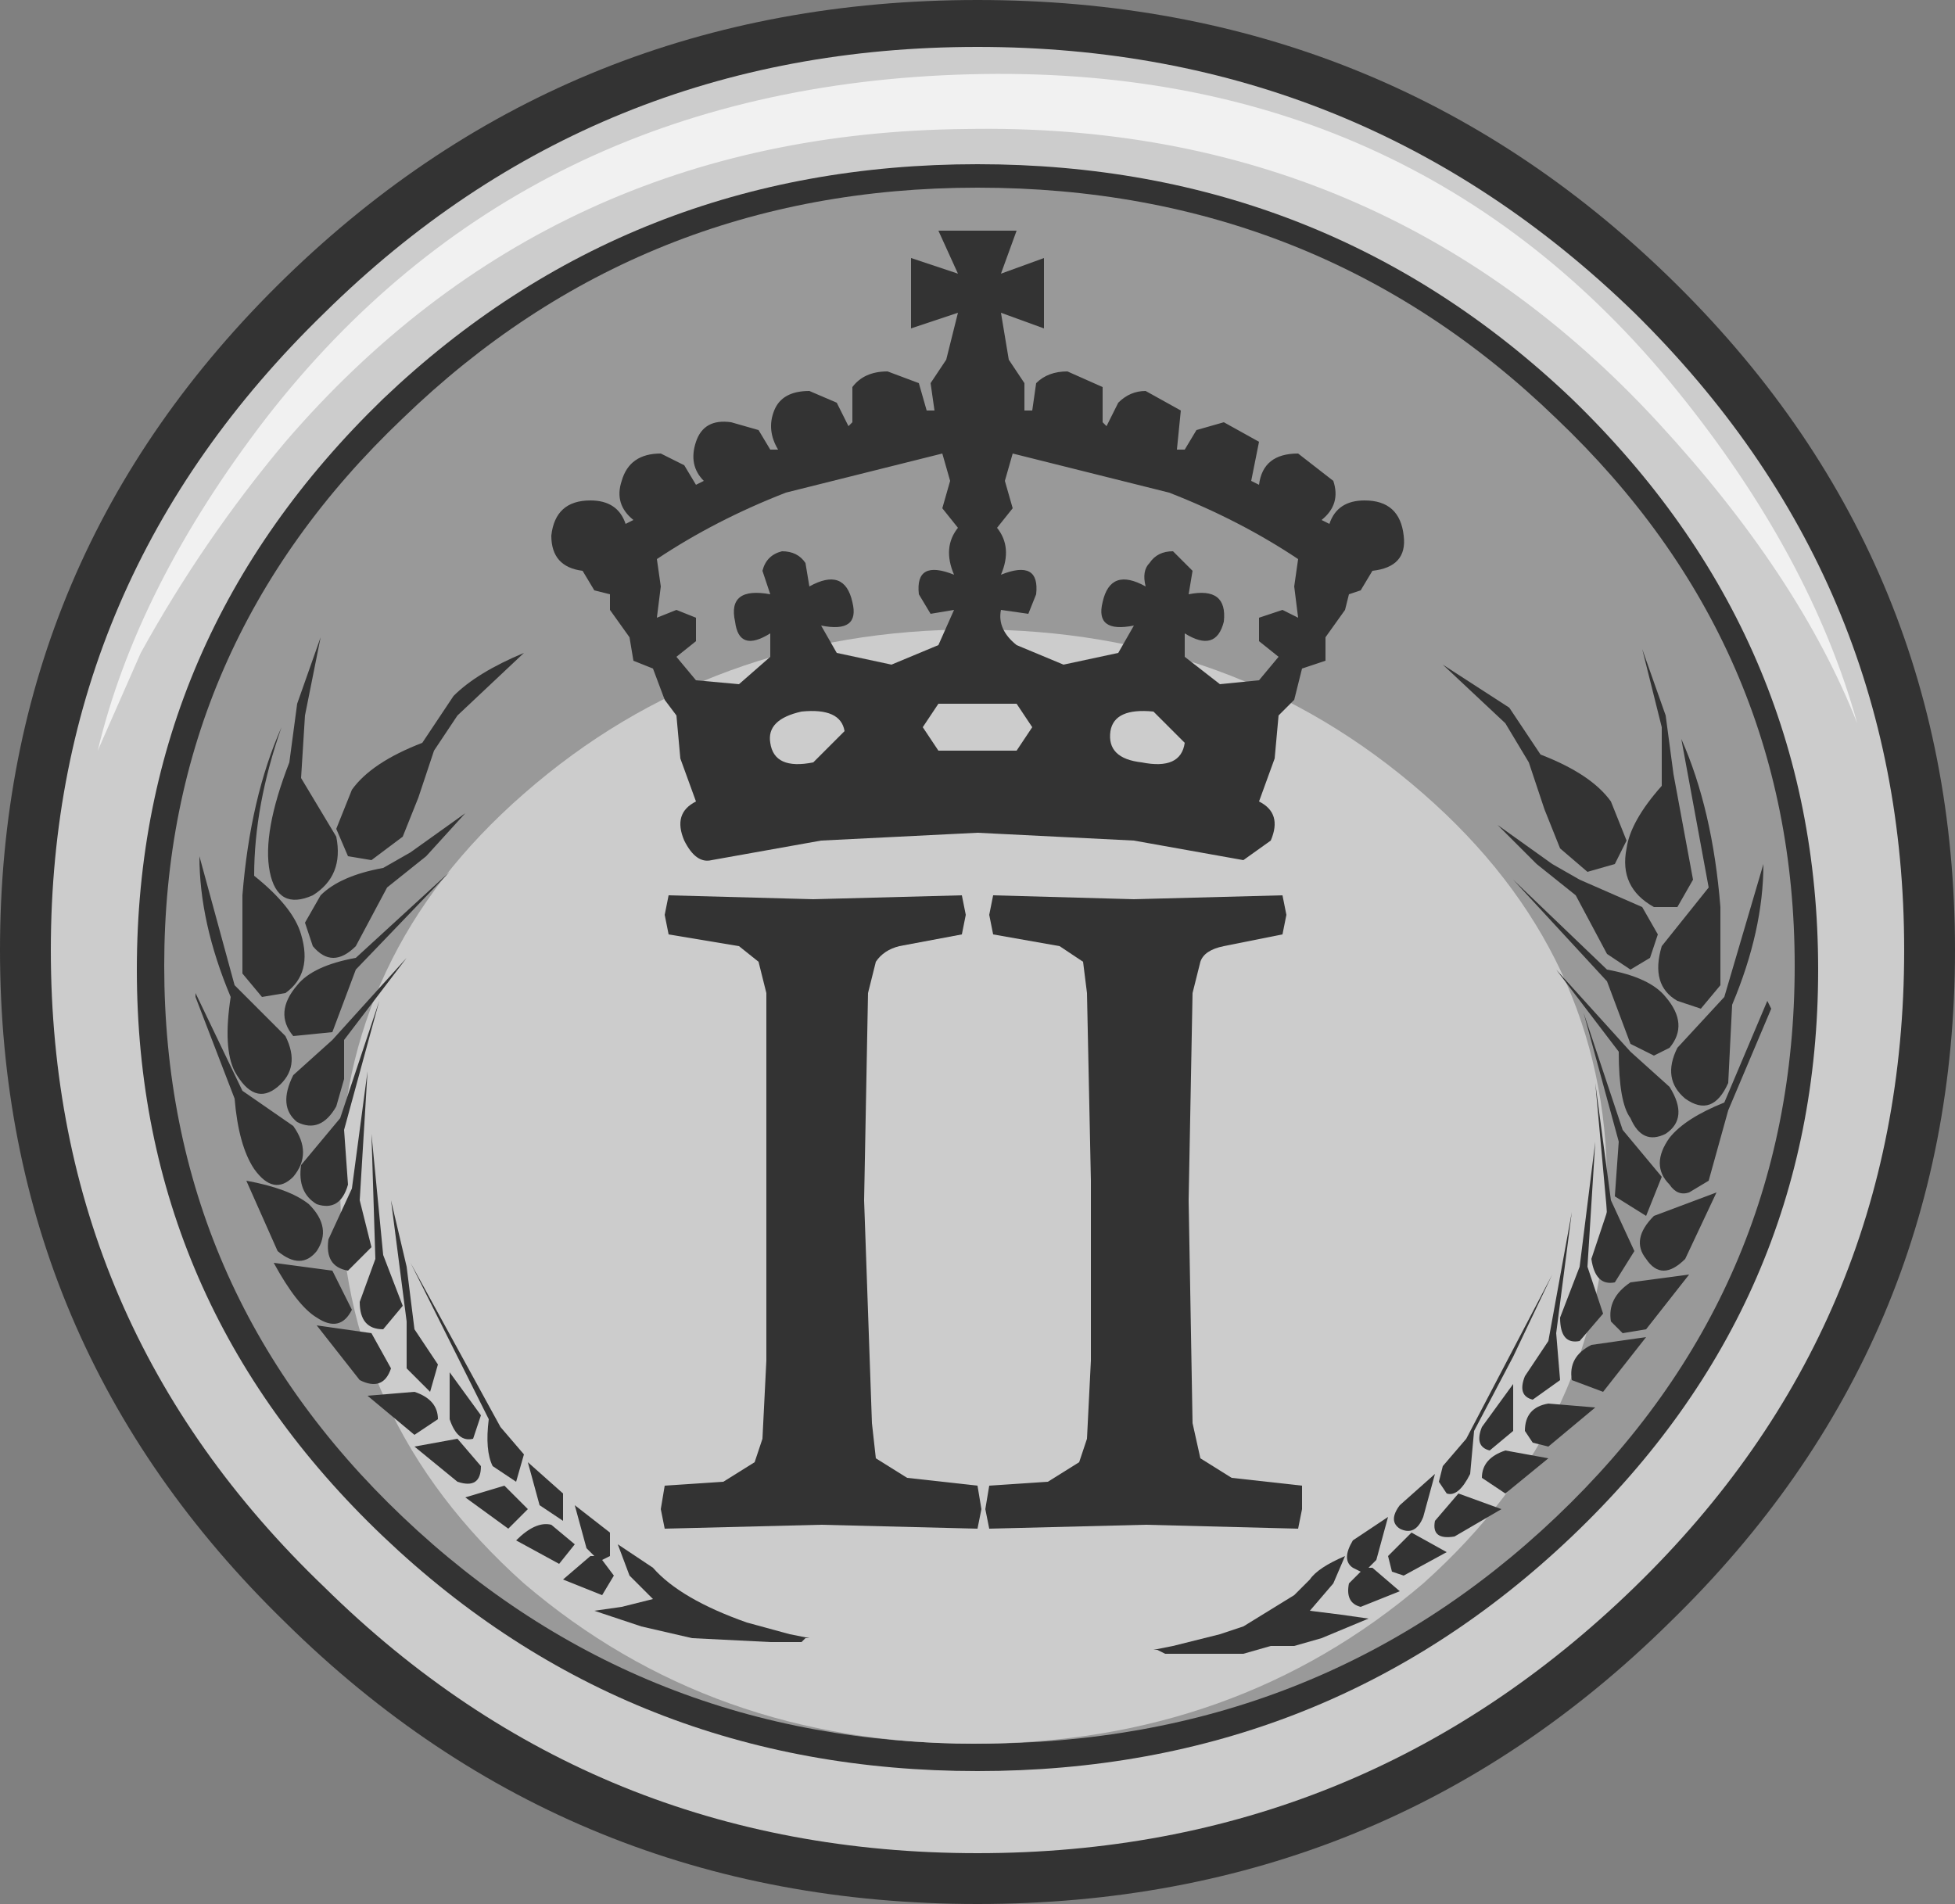
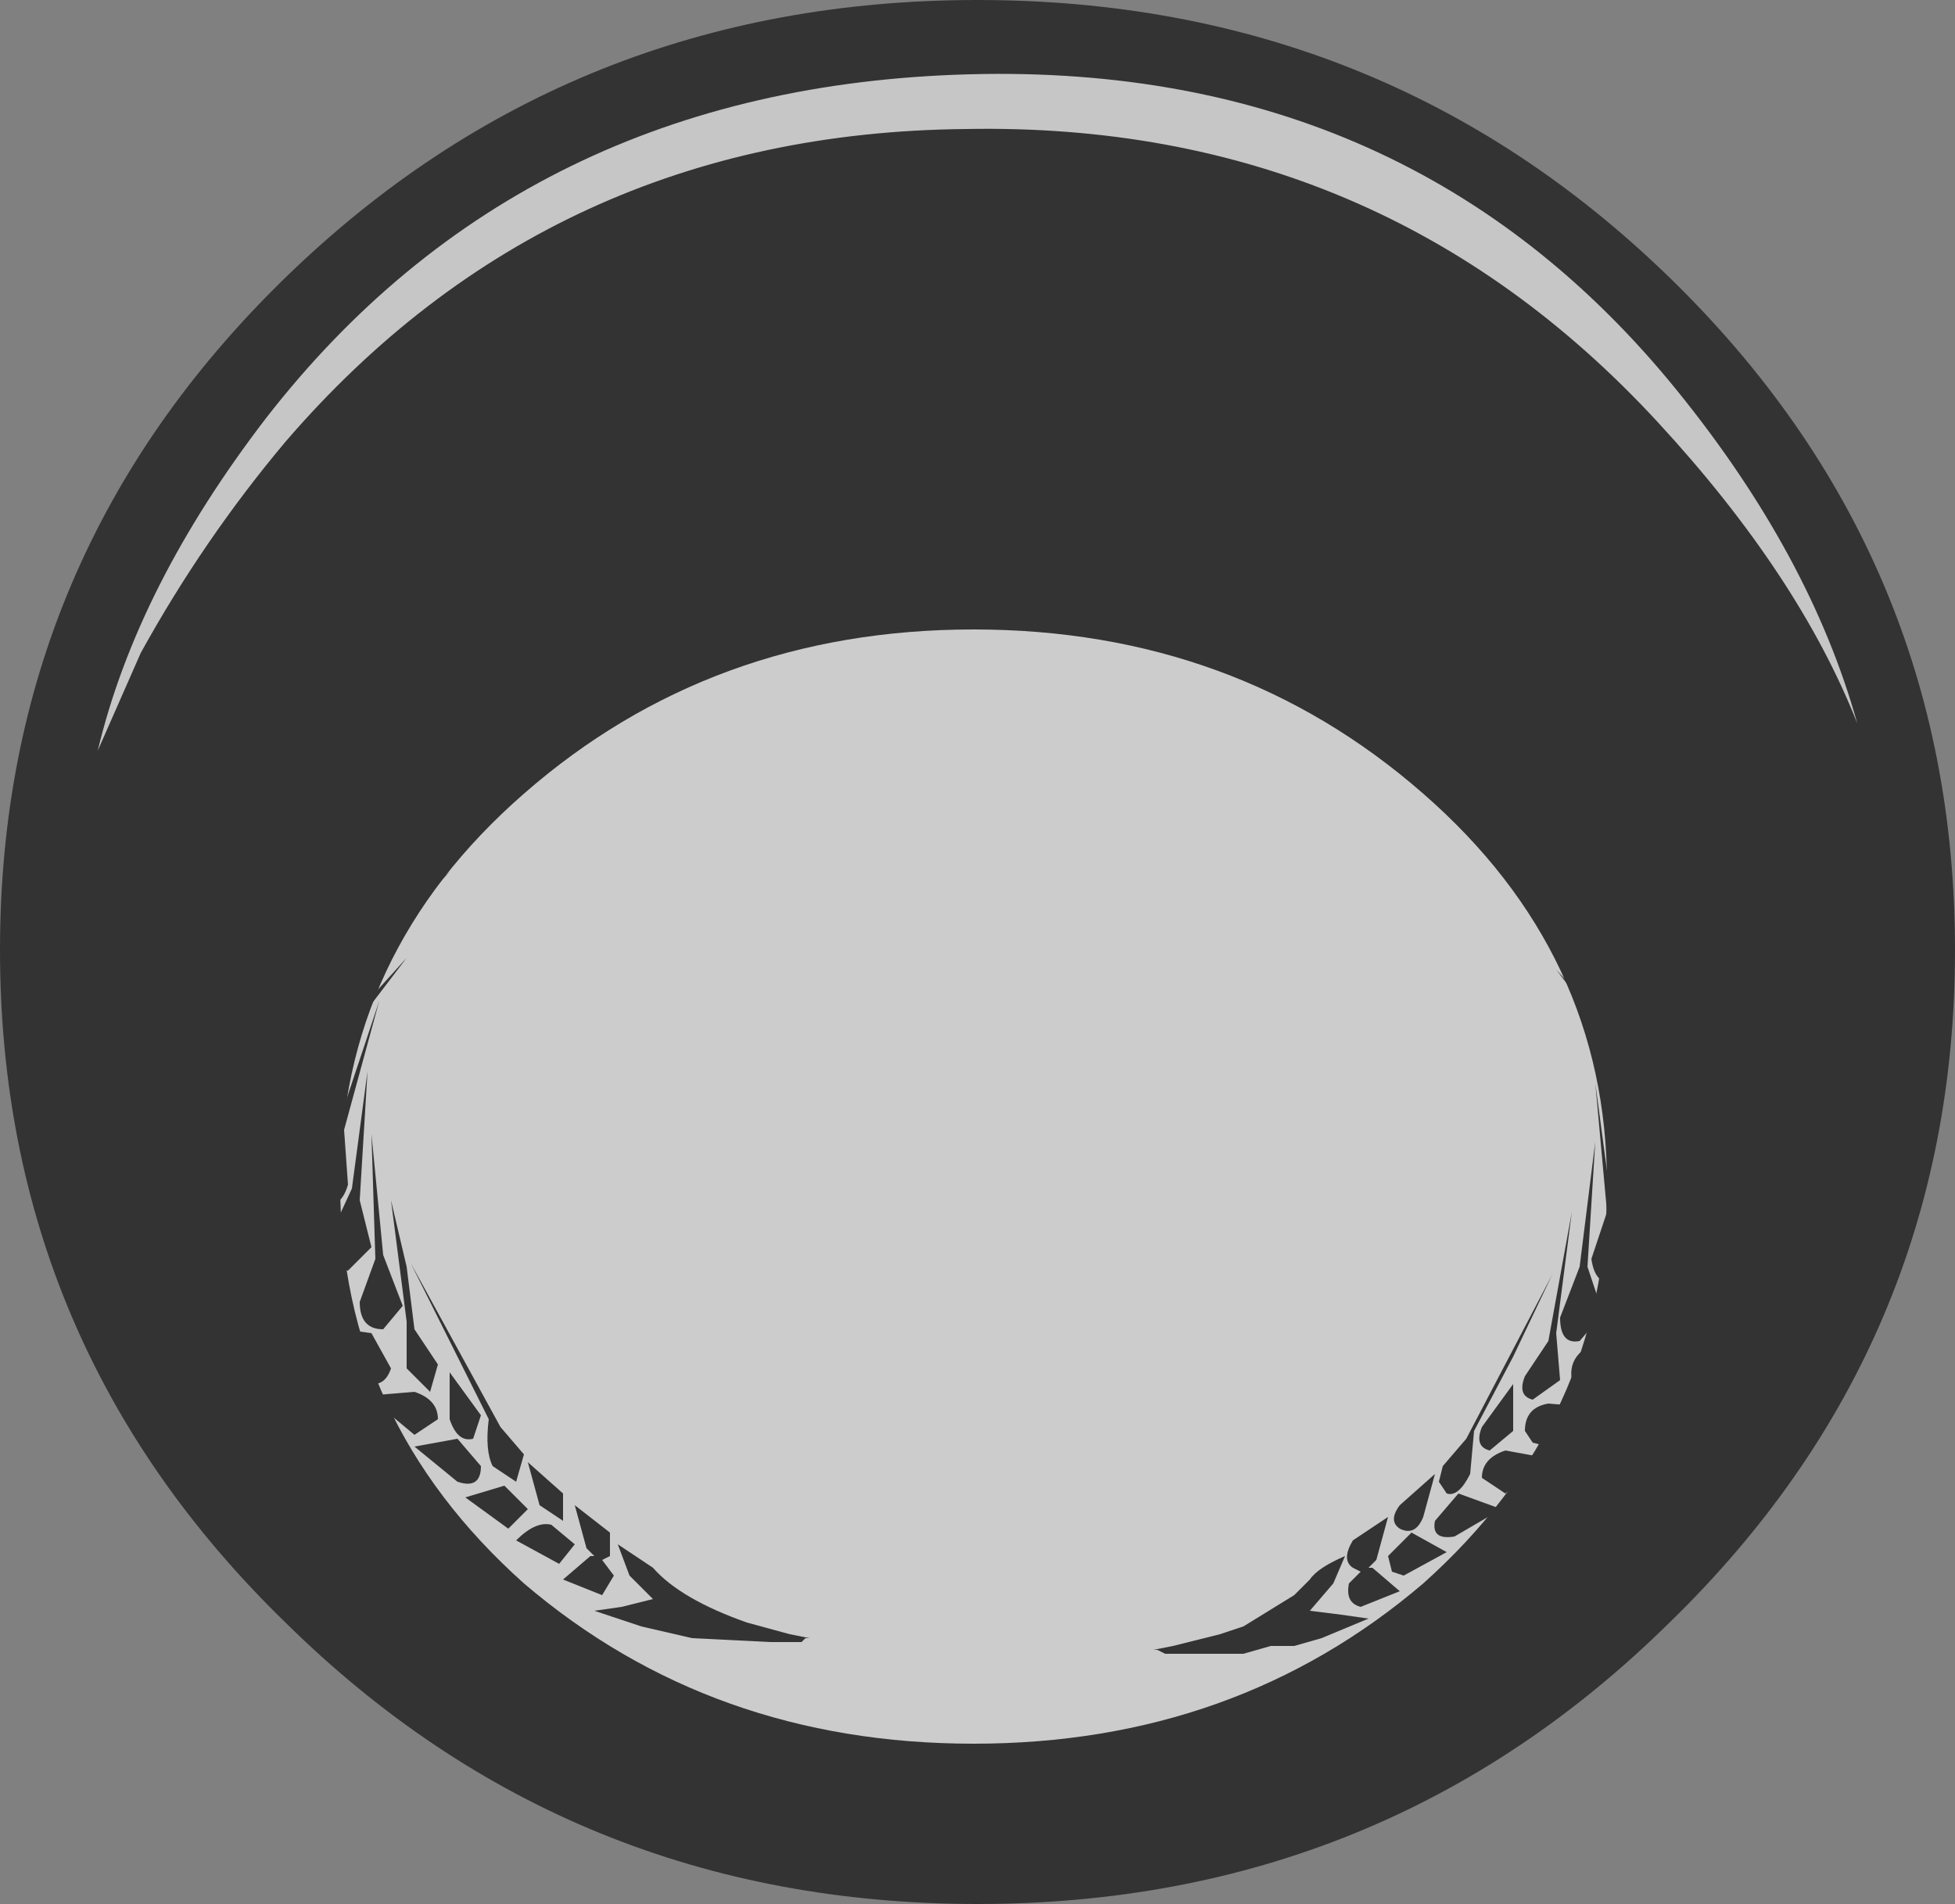
<svg xmlns="http://www.w3.org/2000/svg" xmlns:ns1="https://www.free-decompiler.com/flash" ns1:objectType="shape" height="24.35px" width="25.0px">
  <rect width="100%" height="100%" fill="#808080" stroke="none" />
  <g transform="matrix(1.0, 0.0, 0.0, 1.0, -1.0, -1.0)">
    <path d="M13.5 1.0 Q18.7 1.0 22.35 4.55 26.0 8.1 26.0 13.15 26.0 18.2 22.35 21.75 18.7 25.35 13.5 25.35 8.3 25.35 4.65 21.75 1.0 18.2 1.0 13.15 1.0 8.1 4.65 4.55 8.3 1.0 13.5 1.0" fill="#333333" fill-rule="evenodd" stroke="none" />
-     <path d="M13.5 1.6 Q18.4 1.6 21.9 5.0 25.35 8.4 25.35 13.15 25.35 17.95 21.9 21.3 18.4 24.7 13.5 24.7 8.6 24.7 5.15 21.3 1.65 17.95 1.65 13.15 1.65 8.4 5.15 5.0 8.6 1.6 13.5 1.6" fill="#cccccc" fill-rule="evenodd" stroke="none" />
    <path d="M13.5 3.1 Q17.95 3.1 21.1 6.1 24.25 9.15 24.25 13.4 24.25 17.65 21.1 20.65 17.95 23.65 13.5 23.65 9.05 23.65 5.9 20.65 2.75 17.65 2.75 13.4 2.75 9.15 5.9 6.1 9.05 3.1 13.5 3.1" fill="#333333" fill-rule="evenodd" stroke="none" />
-     <path d="M13.5 3.4 Q17.85 3.4 20.9 6.35 23.95 9.25 23.95 13.35 23.95 17.5 20.9 20.4 17.85 23.3 13.5 23.3 9.2 23.3 6.15 20.4 3.1 17.5 3.1 13.35 3.1 9.25 6.15 6.35 9.2 3.4 13.5 3.4" fill="#999999" fill-rule="evenodd" stroke="none" />
    <path d="M13.45 9.05 Q16.8 9.05 19.2 11.15 21.55 13.2 21.55 16.15 21.55 19.15 19.2 21.25 16.8 23.3 13.45 23.3 10.1 23.3 7.7 21.25 5.35 19.15 5.35 16.15 5.35 13.2 7.7 11.15 10.1 9.05 13.45 9.05" fill="#cccccc" fill-rule="evenodd" stroke="none" />
-     <path d="M15.6 10.75 Q16.1 10.85 16.15 10.5 L15.75 10.1 Q15.25 10.05 15.2 10.35 15.15 10.7 15.6 10.75 M11.4 10.75 L11.8 10.35 Q11.75 10.05 11.25 10.1 10.8 10.2 10.85 10.5 10.9 10.85 11.4 10.75 M13.5 10.6 L14.0 10.6 14.2 10.3 14.0 10.0 13.5 10.0 13.0 10.0 12.8 10.3 13.0 10.6 13.5 10.6 M17.6 8.9 L17.55 8.5 17.6 8.15 Q16.85 7.65 15.95 7.3 L13.95 6.8 13.85 7.15 13.95 7.5 13.75 7.75 Q13.95 8.0 13.8 8.35 14.3 8.15 14.25 8.6 L14.15 8.85 13.8 8.8 Q13.75 9.05 14.0 9.25 L14.6 9.5 15.3 9.35 15.5 9.0 Q15.0 9.1 15.1 8.7 15.2 8.25 15.65 8.5 15.6 8.3 15.7 8.2 15.8 8.05 16.0 8.05 L16.25 8.3 16.2 8.6 Q16.7 8.5 16.65 8.95 16.55 9.35 16.15 9.1 L16.15 9.4 16.6 9.75 17.1 9.7 17.35 9.4 17.1 9.2 17.1 8.9 17.4 8.8 17.6 8.9 M11.5 9.0 L11.7 9.35 12.4 9.5 13.0 9.25 13.2 8.8 12.9 8.85 12.75 8.6 Q12.7 8.15 13.2 8.35 13.05 8.0 13.25 7.75 L13.05 7.5 13.15 7.15 13.05 6.8 11.05 7.3 Q10.15 7.65 9.4 8.15 L9.45 8.5 9.4 8.9 9.65 8.8 9.9 8.9 9.9 9.2 9.65 9.4 9.9 9.7 10.45 9.75 10.85 9.4 10.85 9.1 Q10.45 9.35 10.4 8.95 10.3 8.5 10.85 8.6 L10.75 8.3 Q10.8 8.1 11.0 8.05 11.2 8.05 11.3 8.2 L11.35 8.5 Q11.8 8.25 11.9 8.7 12.0 9.1 11.5 9.0 M18.45 7.4 Q18.9 7.4 18.95 7.85 19.0 8.25 18.55 8.3 L18.4 8.55 18.25 8.6 18.2 8.8 17.95 9.15 17.95 9.45 17.65 9.55 17.55 9.95 17.35 10.15 17.3 10.7 17.1 11.25 Q17.4 11.4 17.25 11.75 L16.9 12.0 15.5 11.75 13.5 11.65 11.5 11.75 10.1 12.0 Q9.9 12.05 9.75 11.75 9.6 11.4 9.9 11.25 L9.7 10.7 9.65 10.15 9.5 9.95 9.35 9.55 9.1 9.45 9.05 9.15 8.8 8.8 8.8 8.6 8.6 8.55 8.45 8.3 Q8.05 8.25 8.05 7.85 8.1 7.4 8.55 7.4 8.9 7.4 9.0 7.7 L9.1 7.65 Q8.85 7.45 8.95 7.15 9.05 6.8 9.45 6.8 L9.75 6.95 9.9 7.2 10.0 7.15 Q9.8 6.95 9.9 6.65 10.0 6.35 10.35 6.4 L10.7 6.5 10.85 6.75 10.95 6.75 Q10.8 6.5 10.9 6.25 11.0 6.0 11.35 6.0 L11.7 6.15 11.85 6.45 11.9 6.4 11.9 5.95 Q12.05 5.75 12.35 5.75 L12.75 5.9 12.85 6.25 12.95 6.25 12.9 5.9 13.1 5.6 13.25 5.0 12.65 5.2 12.65 4.3 13.25 4.5 13.0 3.95 14.0 3.95 13.8 4.5 14.35 4.3 14.35 5.2 13.8 5.0 13.9 5.6 14.1 5.9 14.1 6.25 14.2 6.25 14.25 5.9 Q14.4 5.75 14.65 5.75 L15.1 5.95 15.1 6.4 15.15 6.45 15.3 6.15 Q15.45 6.0 15.65 6.0 L16.1 6.25 16.05 6.75 16.15 6.75 16.3 6.5 16.65 6.4 17.1 6.65 17.0 7.15 17.1 7.2 Q17.15 6.8 17.6 6.8 L18.05 7.15 Q18.15 7.45 17.9 7.65 L18.0 7.7 Q18.1 7.4 18.45 7.4" fill="#333333" fill-rule="evenodd" stroke="none" />
    <path d="M17.75 21.6 L18.15 21.65 18.5 21.7 17.9 21.95 17.55 22.05 17.25 22.05 16.9 22.15 16.25 22.15 15.9 22.15 15.8 22.1 15.75 22.1 16.0 22.05 16.6 21.9 16.9 21.8 17.55 21.4 17.75 21.2 Q17.85 21.05 18.2 20.9 L18.05 21.25 17.75 21.6 M19.05 20.6 L19.5 20.85 18.95 21.15 18.8 21.1 18.75 20.9 19.05 20.6 M18.55 21.05 L18.9 21.35 18.4 21.55 Q18.2 21.5 18.25 21.25 L18.4 21.1 18.3 21.05 Q18.15 20.95 18.3 20.7 L18.75 20.4 18.6 20.95 18.5 21.05 18.55 21.05 M18.9 20.55 Q18.75 20.45 18.9 20.25 L19.35 19.85 19.2 20.4 Q19.1 20.65 18.9 20.55 M19.65 20.1 L20.2 20.3 19.6 20.65 Q19.3 20.7 19.35 20.45 L19.65 20.1 M19.5 20.1 L19.4 19.95 19.45 19.75 19.75 19.4 20.85 17.3 20.35 18.35 19.85 19.3 19.8 19.85 Q19.65 20.15 19.5 20.1 M21.35 18.2 L22.05 18.1 21.5 18.8 21.1 18.65 Q21.05 18.35 21.35 18.2 M20.8 18.95 L21.4 19.0 20.8 19.5 20.6 19.45 20.5 19.3 Q20.5 19.0 20.8 18.95 M20.05 19.55 Q19.85 19.5 19.95 19.25 L20.35 18.7 20.35 19.3 20.05 19.55 M21.1 16.5 L20.9 18.05 20.95 18.65 20.6 18.9 Q20.4 18.85 20.5 18.6 L20.8 18.15 21.1 16.5 M20.25 19.55 L20.8 19.65 20.25 20.1 19.95 19.9 Q19.95 19.65 20.25 19.55 M21.85 17.4 L22.6 17.3 22.05 18.0 21.75 18.05 21.6 17.9 Q21.55 17.6 21.85 17.4 M21.2 18.15 Q20.95 18.2 20.95 17.85 L21.2 17.2 21.4 15.6 21.3 17.2 21.5 17.8 21.2 18.15 M21.65 17.4 Q21.4 17.45 21.35 17.1 L21.55 16.5 21.4 14.85 21.6 16.35 21.9 17.0 21.65 17.4 M22.35 14.9 Q22.6 15.3 22.3 15.5 22.0 15.65 21.85 15.3 21.7 15.1 21.7 14.45 L20.9 13.4 21.85 14.45 22.35 14.9 M22.25 16.05 L22.05 16.55 21.65 16.3 21.7 15.6 21.25 13.95 21.75 15.45 22.25 16.05 M22.05 17.1 Q21.85 16.85 22.15 16.55 L22.95 16.25 22.55 17.1 Q22.25 17.4 22.05 17.1 M23.6 13.8 L23.65 13.9 23.1 15.2 22.85 16.1 22.6 16.25 Q22.45 16.3 22.35 16.15 22.1 15.9 22.35 15.55 22.55 15.3 23.05 15.1 L23.6 13.8 M22.45 14.4 L23.05 13.75 23.55 12.05 Q23.55 12.9 23.15 13.85 L23.1 14.85 Q22.9 15.3 22.55 15.05 22.25 14.8 22.45 14.4 M21.55 13.55 L20.35 12.25 21.55 13.4 Q22.1 13.5 22.3 13.75 22.6 14.1 22.35 14.4 L22.15 14.5 21.85 14.35 21.55 13.55 M22.25 13.1 L22.85 12.35 22.5 10.45 Q22.9 11.35 23.0 12.6 L23.0 13.6 22.75 13.9 22.45 13.8 Q22.1 13.6 22.25 13.1 M22.15 12.6 Q21.7 12.35 21.8 11.85 21.85 11.5 22.25 11.05 L22.25 10.3 22.0 9.3 22.3 10.15 22.4 10.9 22.65 12.25 22.45 12.6 22.15 12.6 M21.55 13.2 L21.15 12.45 20.65 12.05 20.15 11.55 20.85 12.05 21.2 12.25 22.0 12.6 22.2 12.95 22.1 13.25 21.85 13.4 21.55 13.2 M20.55 10.75 L20.25 10.25 19.45 9.5 20.3 10.05 20.7 10.65 Q21.35 10.9 21.6 11.25 L21.8 11.75 21.65 12.05 21.3 12.15 20.95 11.85 20.75 11.35 20.55 10.75" fill="#333333" fill-rule="evenodd" stroke="none" />
    <path d="M11.35 21.95 L11.3 21.95 11.25 22.0 10.85 22.0 9.85 21.95 9.2 21.8 8.6 21.6 8.95 21.55 9.35 21.45 9.05 21.15 8.9 20.75 9.35 21.05 Q9.7 21.45 10.55 21.75 L11.1 21.9 11.35 21.95 M8.7 21.4 L8.2 21.2 8.55 20.9 8.6 20.9 8.5 20.8 8.35 20.25 8.8 20.6 8.8 20.9 8.7 20.95 8.85 21.15 8.7 21.4 M7.15 19.75 Q7.15 20.05 6.85 19.95 L6.3 19.5 6.85 19.4 7.15 19.75 M7.75 20.3 L7.5 20.55 6.95 20.15 7.45 20.0 7.75 20.3 M8.35 20.75 L8.15 21.0 7.6 20.7 Q7.85 20.45 8.05 20.5 L8.35 20.75 M8.2 20.45 L7.9 20.25 7.75 19.7 8.2 20.1 8.2 20.45 M7.3 19.75 Q7.2 19.55 7.25 19.15 L6.25 17.15 7.4 19.25 7.7 19.6 7.6 19.95 7.3 19.75 M6.75 19.15 L6.75 18.55 7.15 19.1 7.05 19.4 Q6.85 19.45 6.75 19.15 M6.6 19.15 L6.3 19.35 5.7 18.85 6.3 18.8 Q6.6 18.9 6.6 19.15 M6.0 18.5 Q5.9 18.8 5.6 18.65 L5.05 17.95 5.75 18.05 6.0 18.5 M5.5 17.75 Q5.35 18.05 5.05 17.85 4.8 17.7 4.5 17.15 L5.25 17.25 5.5 17.75 M5.9 18.0 Q5.6 18.0 5.6 17.65 L5.8 17.1 5.75 15.5 5.9 17.05 6.15 17.7 5.9 18.0 M6.5 18.8 L6.2 18.5 6.2 17.9 6.0 16.35 6.2 17.2 6.3 18.0 6.6 18.45 6.5 18.8 M5.45 17.25 Q5.15 17.2 5.2 16.85 L5.5 16.2 5.7 14.7 5.6 16.35 5.75 16.95 5.45 17.25 M5.05 16.4 Q4.8 16.25 4.85 15.9 L5.35 15.3 5.85 13.8 5.4 15.45 5.45 16.15 Q5.35 16.5 5.05 16.4 M5.05 17.0 Q4.85 17.25 4.55 17.0 L4.15 16.1 Q4.7 16.2 4.95 16.4 5.25 16.7 5.05 17.0 M4.0 14.7 Q3.85 14.4 3.95 13.75 3.55 12.8 3.55 11.95 L4.0 13.6 4.65 14.25 Q4.85 14.65 4.55 14.9 4.25 15.15 4.0 14.7 M4.75 16.05 Q4.5 16.3 4.25 15.95 4.05 15.65 4.0 15.05 L3.5 13.75 3.5 13.7 4.1 14.95 4.75 15.4 Q5.0 15.75 4.75 16.05 M4.8 15.35 Q4.55 15.15 4.75 14.75 L5.25 14.3 6.2 13.25 5.4 14.3 5.4 14.8 5.3 15.15 Q5.1 15.5 4.8 15.35 M4.8 13.6 Q5.0 13.35 5.55 13.25 L6.75 12.15 5.55 13.4 5.25 14.2 4.75 14.25 Q4.5 13.95 4.8 13.6 M4.65 13.7 L4.35 13.75 4.1 13.45 4.1 12.45 Q4.2 11.2 4.6 10.3 4.25 11.3 4.25 12.2 4.75 12.6 4.85 12.95 5.0 13.45 4.65 13.7 M5.55 13.1 Q5.25 13.4 5.0 13.1 L4.9 12.8 5.1 12.45 Q5.35 12.2 5.9 12.1 L6.25 11.9 6.95 11.4 6.45 11.95 5.95 12.35 5.55 13.1 M6.15 11.7 L5.75 12.0 5.45 11.95 5.3 11.6 5.5 11.1 Q5.75 10.75 6.4 10.5 L6.8 9.9 Q7.1 9.6 7.7 9.35 L6.85 10.15 6.55 10.6 6.35 11.2 6.15 11.7 M4.45 12.15 Q4.35 11.65 4.7 10.75 L4.8 10.0 5.1 9.15 4.9 10.15 4.85 10.95 5.3 11.7 Q5.4 12.2 5.0 12.45 4.55 12.65 4.45 12.15" fill="#333333" fill-rule="evenodd" stroke="none" />
    <path d="M2.25 10.6 Q2.75 8.5 4.4 6.35 7.7 2.1 13.4 1.95 19.05 1.8 22.45 6.0 24.15 8.1 24.75 10.25 24.0 8.35 22.2 6.4 18.65 2.55 13.35 2.65 8.05 2.7 4.65 6.65 3.6 7.9 2.8 9.35 L2.25 10.6" fill="#ffffff" fill-opacity="0.722" fill-rule="evenodd" stroke="none" />
-     <path d="M13.5 20.0 L13.55 20.3 13.5 20.55 11.5 20.5 9.5 20.55 9.45 20.3 9.5 20.0 10.25 19.95 10.65 19.7 10.75 19.4 10.8 18.4 10.8 16.1 10.8 13.7 10.7 13.3 10.45 13.1 9.55 12.95 9.5 12.7 9.55 12.45 11.4 12.5 13.3 12.45 13.35 12.7 13.3 12.95 12.5 13.1 Q12.3 13.15 12.2 13.3 L12.1 13.7 12.05 16.35 12.15 19.2 12.2 19.65 12.6 19.9 13.5 20.0" fill="#333333" fill-rule="evenodd" stroke="none" />
-     <path d="M17.65 20.0 L17.65 20.3 17.6 20.55 15.65 20.5 13.65 20.55 13.6 20.3 13.65 20.0 14.4 19.95 14.8 19.7 14.9 19.4 14.95 18.4 14.95 16.1 14.9 13.7 14.85 13.3 14.55 13.1 13.7 12.95 13.65 12.7 13.7 12.45 15.5 12.5 17.4 12.45 17.45 12.7 17.4 12.95 16.65 13.1 Q16.4 13.15 16.35 13.3 L16.25 13.7 16.2 16.35 16.25 19.2 16.35 19.65 16.75 19.9 17.65 20.0" fill="#333333" fill-rule="evenodd" stroke="none" />
  </g>
</svg>